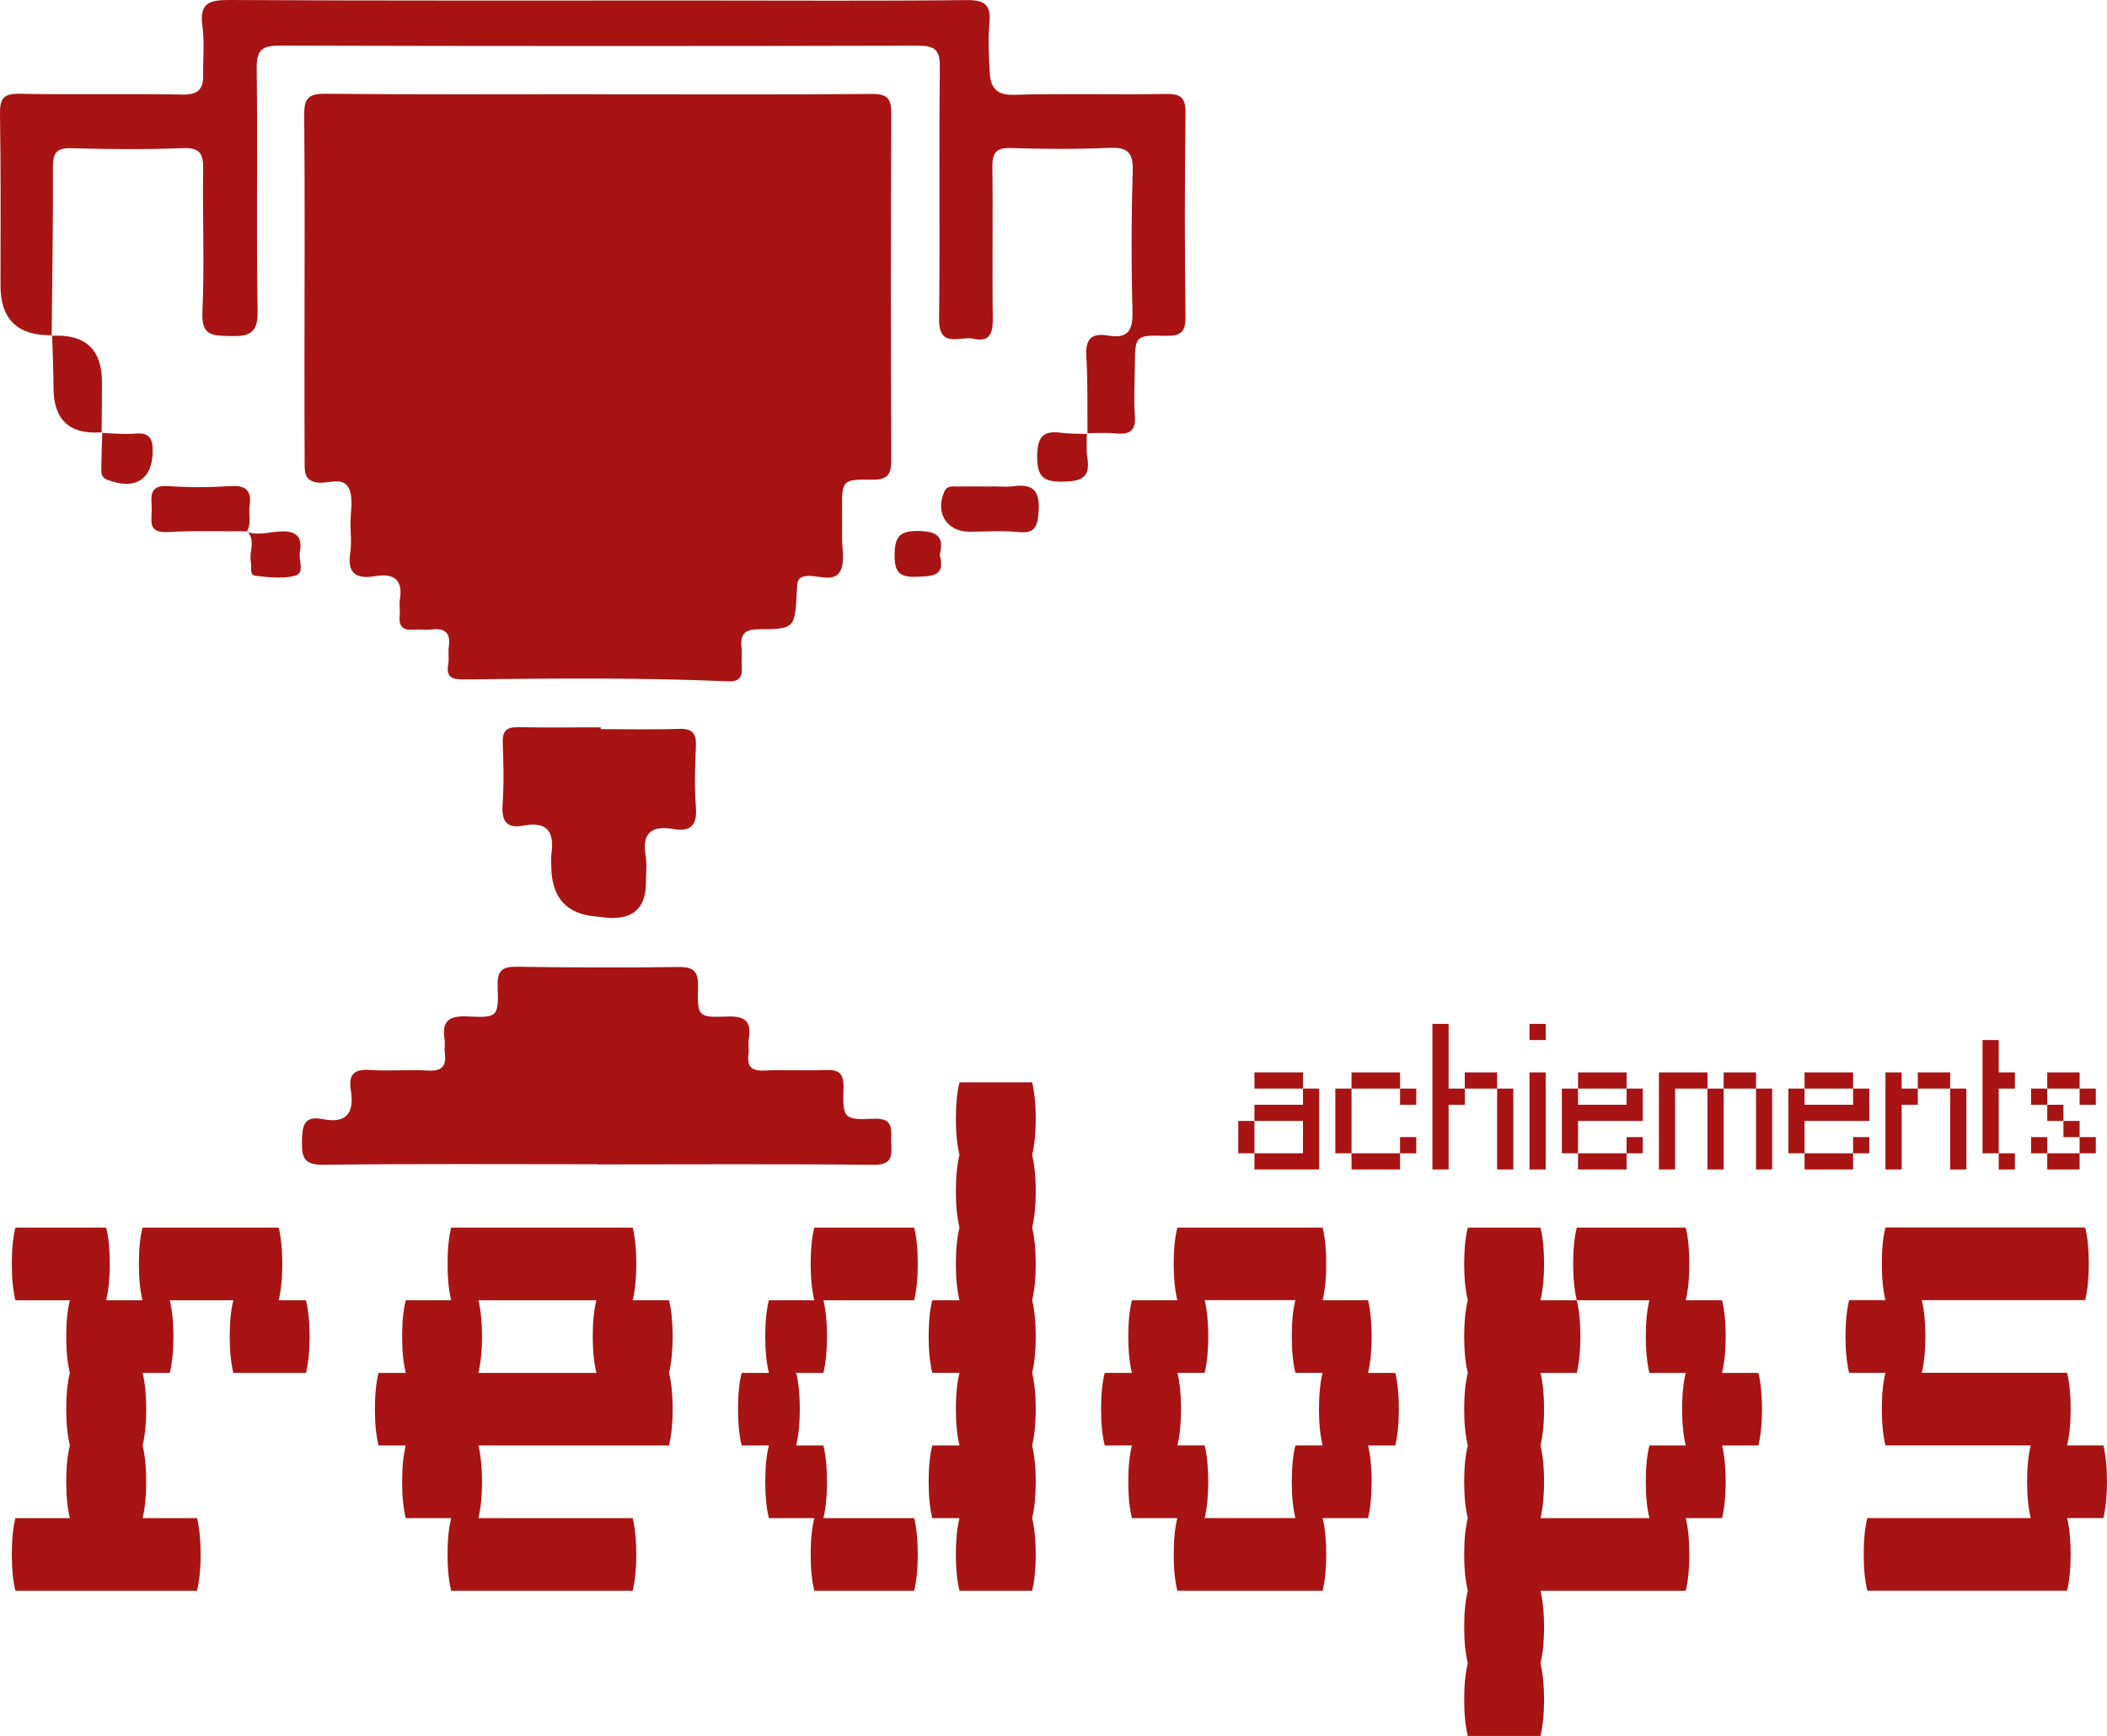
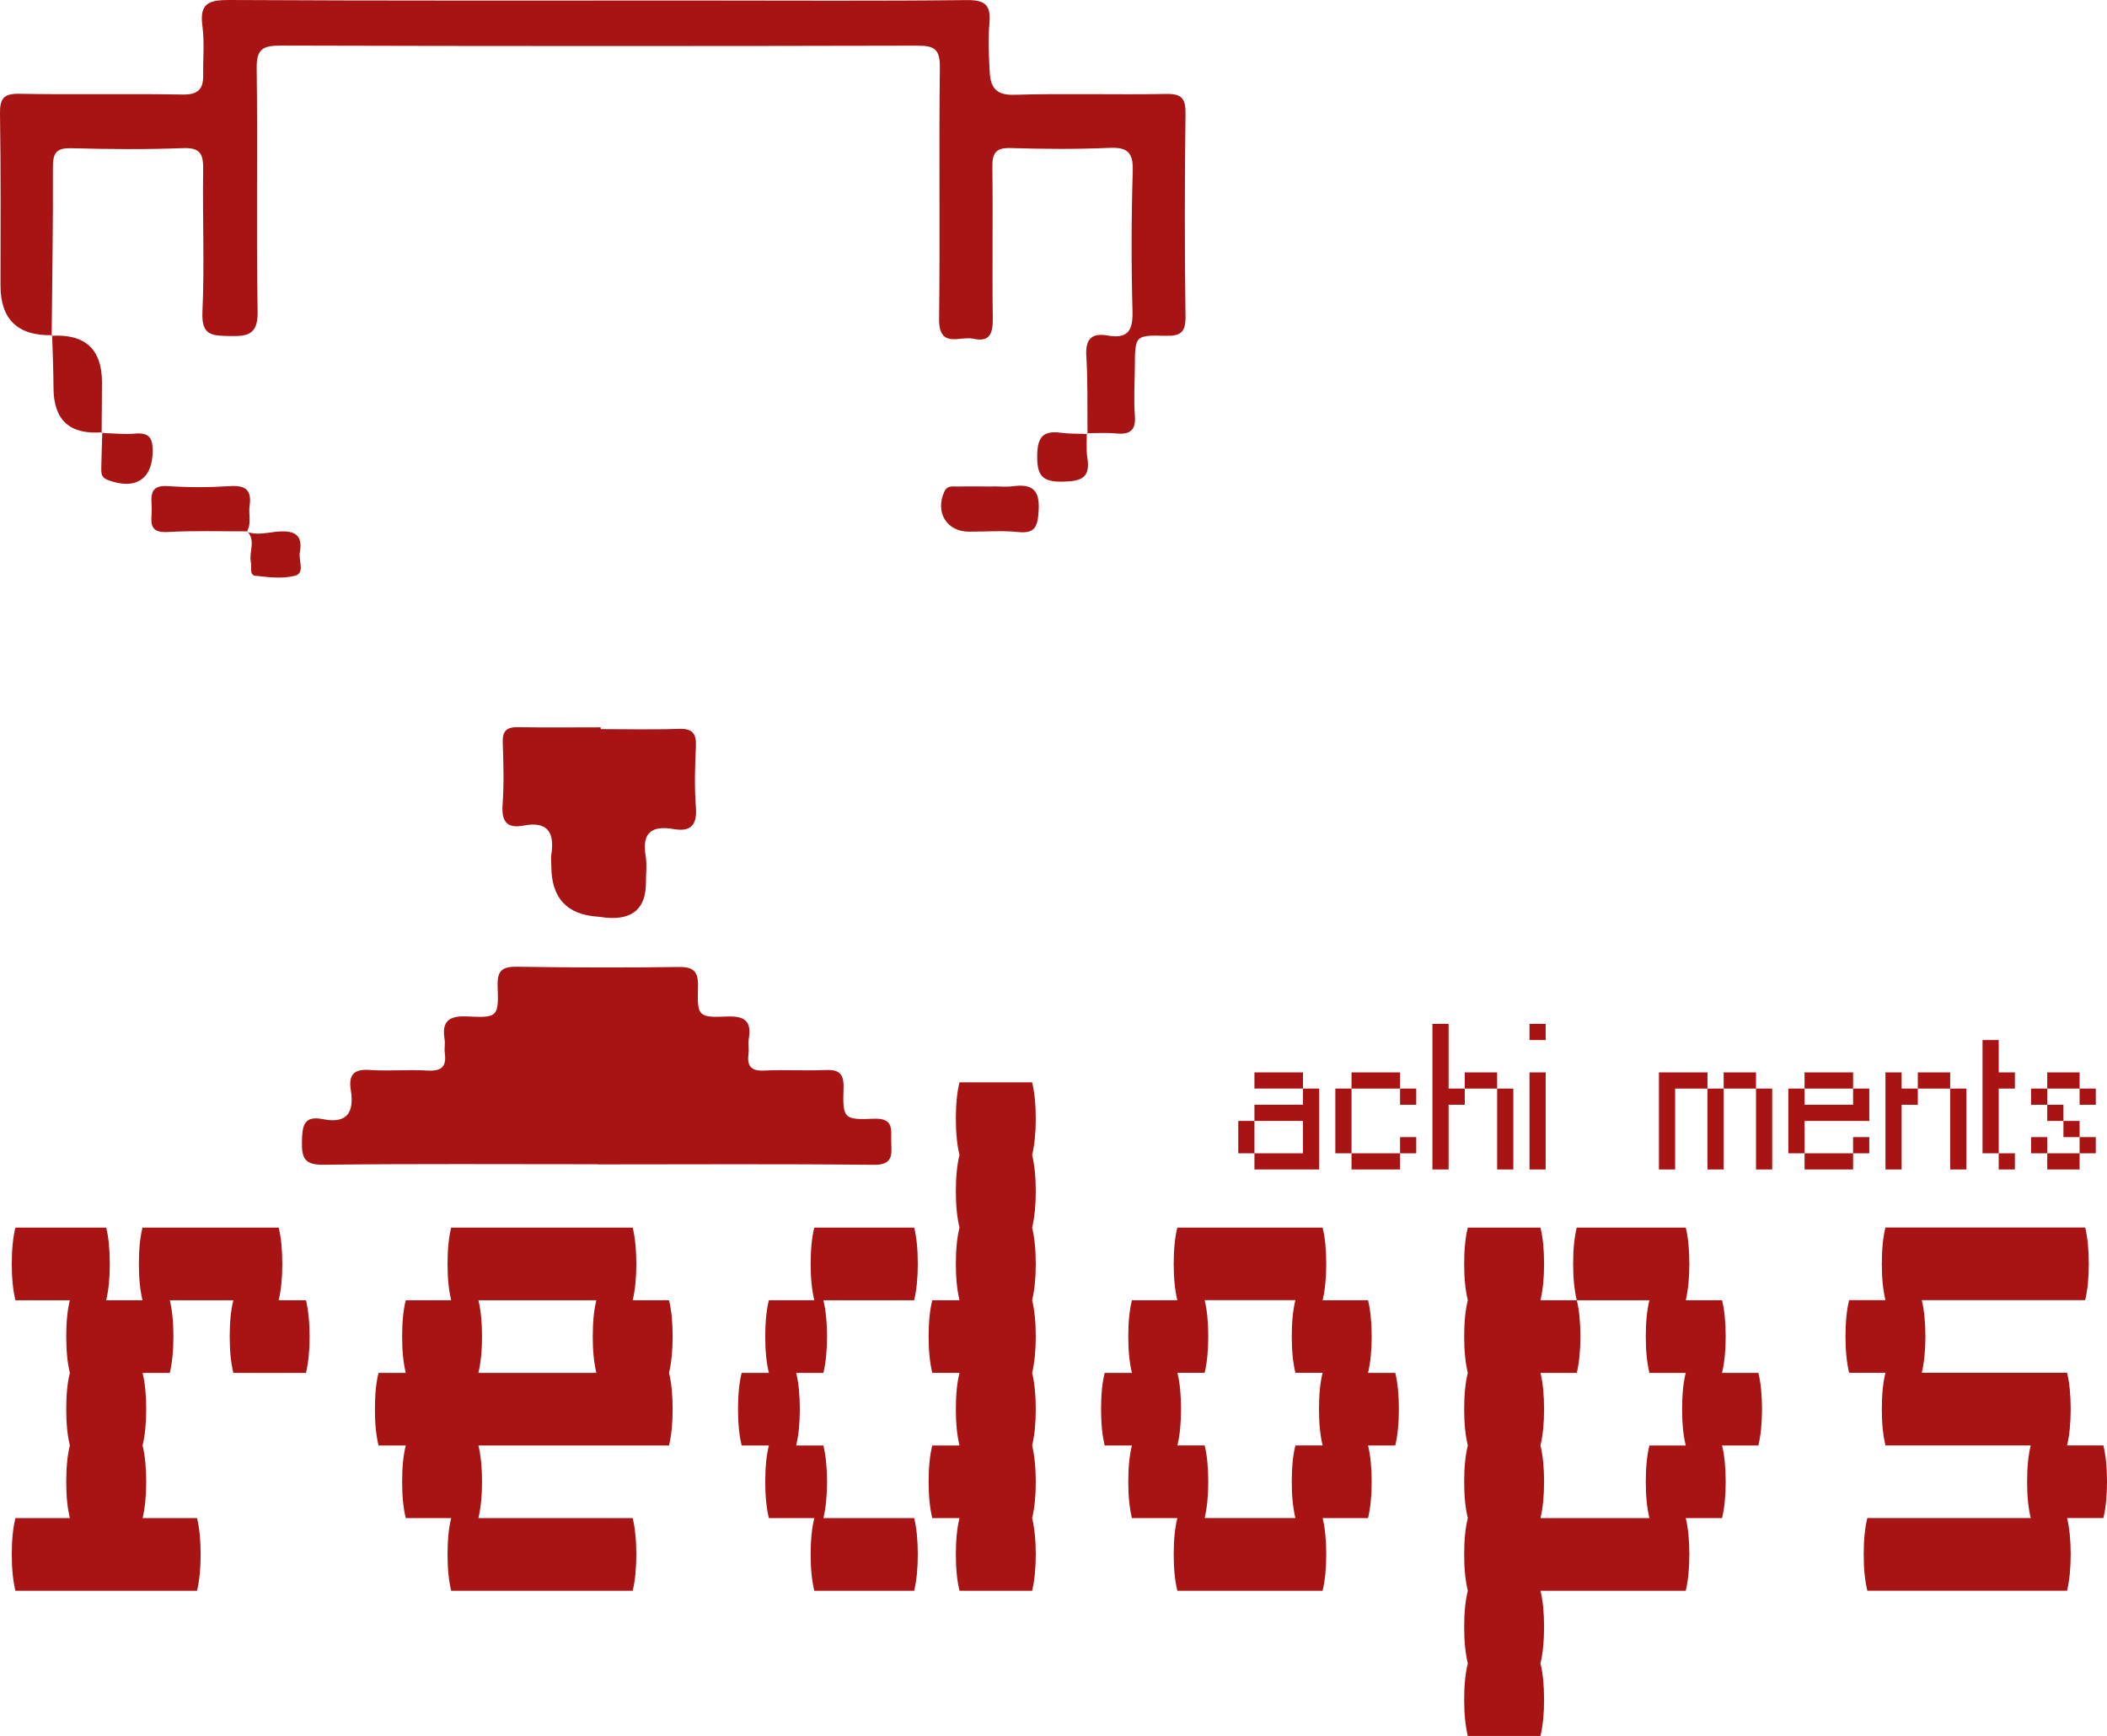
<svg xmlns="http://www.w3.org/2000/svg" id="Layer_2" viewBox="0 0 250.03 206.02">
  <defs>
    <style>
      .cls-1 {
        fill: #a81313;
      }
    </style>
  </defs>
  <g id="Layer_1-2" data-name="Layer_1">
    <g>
      <g>
        <path class="cls-1" d="M148.86,136.87h-1.92v-3.84h1.92v3.84h5.76v-3.84h-5.76v-1.92h5.76v-1.92h-5.76v-1.92h5.76v1.92h1.92v9.6h-7.68v-1.92Z" />
        <path class="cls-1" d="M158.46,129.19h1.92v7.68h-1.92v-7.68ZM160.38,127.27h5.76v1.92h-5.76v-1.92ZM160.38,136.87h5.76v1.92h-5.76v-1.92ZM166.14,129.19h1.92v1.92h-1.92v-1.92ZM166.14,134.95h1.92v1.92h-1.92v-1.92Z" />
        <path class="cls-1" d="M169.98,121.51h1.92v7.68h1.92v1.92h-1.92v7.68h-1.92v-17.28ZM177.66,129.19h-3.84v-1.92h3.84v1.92h1.92v9.6h-1.92v-9.6Z" />
        <path class="cls-1" d="M181.5,121.51h1.92v1.92h-1.92v-1.92ZM181.5,127.27h1.92v11.52h-1.92v-11.52Z" />
-         <path class="cls-1" d="M187.26,136.87h-1.92v-7.68h1.92v1.92h5.76v-1.92h-5.76v-1.92h5.76v1.92h1.92v3.84h-7.68v3.84h5.76v1.92h-5.76v-1.92ZM193.02,134.95h1.92v1.92h-1.92v-1.92Z" />
        <path class="cls-1" d="M202.62,129.19h-3.84v9.6h-1.92v-11.52h5.76v1.92h1.92v9.6h-1.92v-9.6ZM204.54,127.27h3.84v1.92h1.92v9.6h-1.92v-9.6h-3.84v-1.92Z" />
        <path class="cls-1" d="M214.14,136.87h-1.92v-7.68h1.92v1.92h5.76v-1.92h-5.76v-1.92h5.76v1.92h1.92v3.84h-7.68v3.84h5.76v1.92h-5.76v-1.92ZM219.9,134.95h1.92v1.92h-1.92v-1.92Z" />
        <path class="cls-1" d="M223.74,127.27h1.92v1.92h1.92v1.92h-1.92v7.68h-1.92v-11.52ZM231.42,129.19h-3.84v-1.92h3.84v1.92h1.92v9.6h-1.92v-9.6Z" />
        <path class="cls-1" d="M235.26,123.43h1.92v3.84h1.92v1.92h-1.92v7.68h1.92v1.92h-1.92v-1.92h-1.92v-13.44Z" />
        <path class="cls-1" d="M241.02,129.19h1.92v1.92h-1.92v-1.92ZM241.02,134.95h1.92v1.92h-1.92v-1.92ZM242.94,127.27h3.84v1.92h-3.84v-1.92ZM242.94,131.11h1.92v1.92h-1.92v-1.92ZM242.94,136.87h3.84v1.92h-3.84v-1.92ZM244.86,133.03h1.92v1.92h-1.92v-1.92ZM246.78,129.19h1.92v1.92h-1.92v-1.92ZM246.78,134.95h1.92v1.92h-1.92v-1.92Z" />
      </g>
      <g>
-         <path class="cls-1" d="M70.9,11.19c10.84,0,21.68.05,32.52-.04,1.87-.02,2.36.54,2.35,2.37-.07,13.66-.07,27.32,0,40.98,0,1.79-.4,2.46-2.31,2.43-3.56-.06-3.56.06-3.54,3.75,0,.97.02,1.94,0,2.91-.02,1.41.38,3.05-.2,4.17-.72,1.38-2.54.53-3.86.59-1.36.06-1.25.87-1.3,1.77-.23,4.45-.24,4.54-4.51,4.56-1.67,0-2.22.58-2.06,2.15.08.79-.03,1.59.03,2.38.1,1.26-.41,1.71-1.68,1.65-10.48-.47-20.97-.34-31.46-.23-1.35.01-1.94-.37-1.69-1.79.12-.69-.03-1.42.07-2.11.25-1.7-.52-2.21-2.09-2.02-.69.09-1.41-.04-2.11.02-1.29.12-1.75-.44-1.63-1.68.06-.61-.08-1.25.02-1.85.4-2.43-.71-3.2-2.96-2.82-2.2.37-3.32-.32-2.93-2.78.18-1.12.04-2.29.03-3.43-.01-1.41.37-3-.17-4.18-.68-1.5-2.5-.53-3.81-.73-1.52-.24-1.45-1.31-1.46-2.37-.02-4.14-.02-8.28-.02-12.43,0-9.61.06-19.21-.03-28.82-.02-1.96.5-2.53,2.5-2.51,10.75.1,21.51.05,32.26.05Z" />
+         <path class="cls-1" d="M70.9,11.19Z" />
        <path class="cls-1" d="M6.19,39.78Q.05,39.91.06,33.87c0-6.79.05-13.57-.06-20.36-.03-1.82.43-2.42,2.32-2.38,6.43.12,12.87-.03,19.3.09,1.84.04,2.52-.59,2.49-2.31-.03-1.94.17-3.9-.09-5.81C23.65.42,24.75-.01,27.19,0c18.6.1,37.19.06,55.79.06,10.58,0,21.15.07,31.73-.05,2.25-.03,2.9.64,2.7,2.8-.18,1.92-.06,3.88.04,5.81.1,1.76.77,2.7,2.91,2.63,5.99-.18,11.99.01,17.98-.1,1.87-.04,2.37.5,2.34,2.35-.1,8.02-.11,16.04,0,24.06.03,1.93-.63,2.34-2.41,2.29-3.58-.09-3.58,0-3.6,3.63-.01,1.94-.15,3.89,0,5.81.15,1.84-.62,2.31-2.28,2.15-1.13-.11-2.29-.03-3.43-.03l.09.08c-.03-3.08.05-6.17-.14-9.24-.13-2.06.67-2.76,2.56-2.43,2.39.42,2.98-.61,2.92-2.89-.15-5.55-.14-11.1.03-16.65.07-2.27-.7-2.83-2.84-2.73-3.87.17-7.75.14-11.63.02-1.79-.06-2.21.6-2.19,2.28.08,5.99-.03,11.98.05,17.97.02,1.75-.36,2.82-2.3,2.38-1.56-.35-4.11,1.23-4.07-2.34.12-9.95-.03-19.91.09-29.86.03-2.14-.64-2.59-2.65-2.58-25.2.06-50.39.06-75.59-.01-2.12,0-2.86.42-2.83,2.71.13,9.6-.06,19.21.11,28.81.05,2.67-1.03,3.01-3.24,2.95-2.02-.06-3.44.07-3.31-2.81.26-5.63,0-11.27.09-16.91.03-1.86-.31-2.67-2.42-2.58-4.4.17-8.81.13-13.21.01-1.75-.05-2.21.52-2.2,2.23.03,6.68-.09,13.37-.15,20.05,0,0,.08-.07.08-.07Z" />
        <path class="cls-1" d="M70.9,138.17c-10.83,0-21.67-.07-32.5.06-2.22.03-2.61-.75-2.57-2.72.04-1.83.16-3.16,2.49-2.69,2.9.58,3.73-.84,3.31-3.45-.29-1.78.32-2.53,2.25-2.39,2.28.16,4.58-.07,6.87.07,1.66.1,2.26-.49,2.03-2.09-.07-.52.06-1.07-.02-1.58-.37-2.22.54-2.86,2.73-2.75,3.56.18,3.7.04,3.56-3.59-.07-1.95.63-2.34,2.39-2.31,6.34.1,12.68.12,19.03.03,1.84-.03,2.41.51,2.36,2.36-.1,3.53.01,3.65,3.44,3.52,2.04-.08,2.94.49,2.59,2.6-.1.6.04,1.24-.04,1.85-.19,1.47.34,2.04,1.88,1.96,2.37-.12,4.76.04,7.13-.06,1.62-.07,2.33.27,2.27,2.14-.12,3.6.02,3.8,3.57,3.64,2.54-.11,2.02,1.43,2.09,2.86.07,1.5.15,2.63-2.07,2.61-10.92-.12-21.84-.05-32.77-.05Z" />
        <path class="cls-1" d="M71.3,86.53c3.08,0,6.16.08,9.24-.03,1.67-.06,2.12.57,2.04,2.16-.12,2.37-.18,4.77,0,7.13.17,2.13-.61,2.96-2.65,2.6-2.61-.45-3.78.44-3.31,3.2.17,1.03.03,2.11.03,3.17q0,4.52-4.63,4.16c-.35-.03-.7-.1-1.05-.13q-5.55-.33-5.55-6.03c0-.44-.06-.89,0-1.32.4-2.59-.37-4.02-3.3-3.46-1.99.38-2.62-.51-2.48-2.48.17-2.45.11-4.93.02-7.39-.05-1.42.51-1.83,1.85-1.81,3.26.06,6.51.02,9.77.02,0,.07,0,.14,0,.22Z" />
        <path class="cls-1" d="M12.15,51.3q-5.77.48-5.8-5.23c-.01-2.1-.1-4.19-.16-6.29,0,0-.08.07-.09.07q6-.36,6,5.51c0,2.01-.03,4.01-.04,6.02l.08-.09Z" />
        <path class="cls-1" d="M29.34,63.06c-3.15.01-6.32-.1-9.46.08-2.43.14-1.85-1.46-1.87-2.74-.03-1.34-.42-2.88,1.94-2.71,2.44.17,4.91.16,7.36,0,1.86-.12,2.58.51,2.31,2.34-.15,1.02.27,2.1-.34,3.07l.07-.03Z" />
        <path class="cls-1" d="M117.81,57.72c.79,0,1.59.09,2.36-.01,2.29-.31,3.25.39,3.08,2.93-.12,1.86-.4,2.71-2.46,2.5-1.91-.19-3.85-.04-5.78-.04-2.67,0-4.07-2.29-2.95-4.75.35-.78.98-.6,1.55-.61,1.4-.03,2.8-.01,4.2,0Z" />
        <path class="cls-1" d="M12.07,51.38c1.31.04,2.63.2,3.93.08,1.61-.14,2.12.42,2.12,2.03,0,3.37-2.04,4.73-5.36,3.46-.8-.31-.74-.87-.74-1.46.02-1.4.08-2.8.12-4.2,0,0-.08.08-.08.08Z" />
        <path class="cls-1" d="M29.27,63.1c1.28.49,2.58.06,3.84-.02,1.97-.13,2.83.51,2.47,2.48-.17.96.65,2.45-.58,2.77-1.47.38-3.12.18-4.68,0-.77-.08-.42-1.01-.54-1.57-.28-1.22.62-2.58-.44-3.71,0,0-.07.03-.07.03Z" />
        <path class="cls-1" d="M128.96,51.42c.02.96-.08,1.94.07,2.88.39,2.42-.71,2.82-2.91,2.86-2.46.05-3.06-.72-3.04-3.08.02-2.21.69-3.01,2.84-2.72,1.03.14,2.09.1,3.13.15,0,0-.09-.08-.09-.08Z" />
-         <path class="cls-1" d="M111.51,65.84c.7,2.57-.85,2.53-2.73,2.61-2.06.08-2.63-.54-2.62-2.61.02-2.13.58-2.85,2.79-2.82,2.17.02,3.14.58,2.56,2.83Z" />
      </g>
      <g>
        <path class="cls-1" d="M33.07,154.31c.29-1.22.43-2.66.43-4.31s-.14-3.16-.43-4.31h-16.16c-.29,1.15-.43,2.59-.43,4.31s.14,3.09.43,4.31h-4.31c.29-1.22.43-2.66.43-4.31s-.14-3.16-.43-4.31H1.83c-.29,1.15-.43,2.59-.43,4.31s.14,3.09.43,4.31h6.46c-.29,1.15-.43,2.59-.43,4.31s.14,3.09.43,4.31c-.29,1.15-.43,2.59-.43,4.31s.14,3.09.43,4.31c-.29,1.15-.43,2.59-.43,4.31s.14,3.09.43,4.31H1.83c-.29,1.15-.43,2.59-.43,4.31s.14,3.09.43,4.31h21.55c.29-1.22.43-2.66.43-4.31s-.14-3.16-.43-4.31h-6.46c.29-1.22.43-2.66.43-4.31s-.14-3.16-.43-4.31c.29-1.22.43-2.66.43-4.31s-.14-3.16-.43-4.31h3.23c.29-1.22.43-2.66.43-4.31s-.15-3.16-.43-4.31h7.54c-.29,1.15-.43,2.59-.43,4.31s.14,3.09.43,4.31h8.62c.29-1.22.43-2.66.43-4.31s-.15-3.16-.43-4.31h-3.23Z" />
        <path class="cls-1" d="M79.39,154.31h-4.31c.29-1.22.43-2.66.43-4.31s-.15-3.16-.43-4.31h-21.54c-.29,1.15-.43,2.59-.43,4.31s.14,3.09.43,4.31h-5.39c-.29,1.15-.43,2.59-.43,4.31s.14,3.09.43,4.31h-3.23c-.29,1.15-.43,2.59-.43,4.31s.14,3.09.43,4.31h3.23c-.29,1.15-.43,2.59-.43,4.31s.14,3.09.43,4.31h5.39c-.29,1.15-.43,2.59-.43,4.31s.14,3.09.43,4.31h21.54c.29-1.22.43-2.66.43-4.31s-.15-3.16-.43-4.31h-18.31c.29-1.22.43-2.66.43-4.31s-.14-3.16-.43-4.31h22.62c.29-1.22.43-2.66.43-4.31s-.14-3.16-.43-4.31c.29-1.22.43-2.66.43-4.31s-.14-3.16-.43-4.31ZM70.77,162.93h-14c.29-1.22.43-2.66.43-4.31s-.14-3.16-.43-4.31h14c-.29,1.15-.43,2.59-.43,4.31s.14,3.09.43,4.31Z" />
        <path class="cls-1" d="M108.91,150c0-1.72-.14-3.16-.43-4.31h-11.85c-.29,1.15-.43,2.59-.43,4.31s.14,3.09.43,4.31h-5.39c-.29,1.15-.43,2.59-.43,4.31s.14,3.09.43,4.31h-3.23c-.29,1.15-.43,2.59-.43,4.31s.14,3.09.43,4.31h3.23c-.29,1.15-.43,2.59-.43,4.31s.14,3.09.43,4.31h5.39c-.29,1.15-.43,2.59-.43,4.31s.14,3.09.43,4.31h11.85c.29-1.22.43-2.66.43-4.31s-.14-3.16-.43-4.31h-10.77c.29-1.22.43-2.66.43-4.31s-.15-3.16-.43-4.31h-3.23c.29-1.22.43-2.66.43-4.31s-.14-3.16-.43-4.31h3.23c.29-1.22.43-2.66.43-4.31s-.15-3.16-.43-4.31h10.77c.29-1.22.43-2.66.43-4.31Z" />
        <path class="cls-1" d="M122.48,128.45h-8.62c-.29,1.15-.43,2.59-.43,4.31s.14,3.09.43,4.31c-.29,1.15-.43,2.59-.43,4.31s.14,3.09.43,4.31c-.29,1.15-.43,2.59-.43,4.31s.14,3.09.43,4.31h-3.23c-.29,1.15-.43,2.59-.43,4.31s.14,3.09.43,4.31h3.23c-.29,1.15-.43,2.59-.43,4.31s.14,3.09.43,4.31h-3.23c-.29,1.15-.43,2.59-.43,4.31s.14,3.09.43,4.31h3.23c-.29,1.15-.43,2.59-.43,4.31s.14,3.09.43,4.31h8.62c.29-1.22.43-2.66.43-4.31s-.15-3.16-.43-4.31c.29-1.22.43-2.66.43-4.31s-.15-3.16-.43-4.31c.29-1.22.43-2.66.43-4.31s-.15-3.16-.43-4.31c.29-1.22.43-2.66.43-4.31s-.15-3.16-.43-4.31c.29-1.22.43-2.66.43-4.31s-.15-3.16-.43-4.31c.29-1.22.43-2.66.43-4.31s-.15-3.16-.43-4.31c.29-1.22.43-2.66.43-4.31s-.15-3.16-.43-4.31Z" />
        <path class="cls-1" d="M162.34,162.93c.29-1.22.43-2.66.43-4.31s-.14-3.16-.43-4.31h-5.39c.29-1.22.43-2.66.43-4.31s-.14-3.16-.43-4.31h-17.24c-.29,1.15-.43,2.59-.43,4.31s.14,3.09.43,4.31h-5.39c-.29,1.15-.43,2.59-.43,4.31s.14,3.09.43,4.31h-3.23c-.29,1.15-.43,2.59-.43,4.31s.14,3.09.43,4.31h3.23c-.29,1.15-.43,2.59-.43,4.31s.14,3.09.43,4.31h5.39c-.29,1.15-.43,2.59-.43,4.31s.14,3.09.43,4.31h17.24c.29-1.22.43-2.66.43-4.31s-.14-3.16-.43-4.31h5.39c.29-1.22.43-2.66.43-4.31s-.14-3.16-.43-4.31h3.23c.29-1.22.43-2.66.43-4.31s-.14-3.16-.43-4.31h-3.23ZM156.95,171.54h-3.23c-.29,1.15-.43,2.59-.43,4.31s.14,3.09.43,4.31h-10.77c.29-1.22.43-2.66.43-4.31s-.14-3.16-.43-4.31h-3.23c.29-1.22.43-2.66.43-4.31s-.14-3.16-.43-4.31h3.23c.29-1.22.43-2.66.43-4.31s-.14-3.16-.43-4.31h10.77c-.29,1.15-.43,2.59-.43,4.31s.14,3.09.43,4.31h3.23c-.29,1.15-.43,2.59-.43,4.31s.14,3.09.43,4.31Z" />
        <path class="cls-1" d="M204.35,162.93c.29-1.22.43-2.66.43-4.31s-.14-3.16-.43-4.31h-4.31c.29-1.22.43-2.66.43-4.31s-.14-3.16-.43-4.31h-12.93c-.29,1.15-.43,2.59-.43,4.31s.14,3.09.43,4.31h8.62c-.29,1.15-.43,2.59-.43,4.31s.14,3.09.43,4.31h4.31c-.29,1.15-.43,2.59-.43,4.31s.14,3.09.43,4.31h-4.31c-.29,1.15-.43,2.59-.43,4.31s.14,3.09.43,4.31h-12.93c.29-1.22.43-2.66.43-4.31s-.14-3.16-.43-4.31c.29-1.22.43-2.66.43-4.31s-.14-3.16-.43-4.31h4.31c.29-1.22.43-2.66.43-4.31s-.14-3.16-.43-4.31h-4.31c.29-1.22.43-2.66.43-4.31s-.14-3.16-.43-4.31h-8.62c-.29,1.15-.43,2.59-.43,4.31s.14,3.09.43,4.31c-.29,1.15-.43,2.59-.43,4.31s.14,3.09.43,4.31c-.29,1.15-.43,2.59-.43,4.31s.14,3.09.43,4.31c-.29,1.15-.43,2.59-.43,4.31s.14,3.09.43,4.31c-.29,1.15-.43,2.59-.43,4.31s.14,3.09.43,4.31c-.29,1.15-.43,2.59-.43,4.31s.14,3.09.43,4.31c-.29,1.15-.43,2.59-.43,4.31s.14,3.09.43,4.31h8.62c.29-1.22.43-2.66.43-4.31s-.14-3.16-.43-4.31c.29-1.22.43-2.66.43-4.31s-.14-3.16-.43-4.31h17.24c.29-1.22.43-2.66.43-4.31s-.14-3.16-.43-4.31h4.31c.29-1.22.43-2.66.43-4.31s-.14-3.16-.43-4.31h4.31c.29-1.22.43-2.66.43-4.31s-.14-3.16-.43-4.31h-4.31Z" />
        <path class="cls-1" d="M250.03,175.85c0-1.72-.15-3.16-.43-4.31h-4.31c.29-1.22.43-2.66.43-4.31s-.14-3.16-.43-4.31h-17.24c.29-1.22.43-2.66.43-4.31s-.14-3.16-.43-4.31h19.39c.29-1.22.43-2.66.43-4.31s-.14-3.16-.43-4.31h-23.7c-.29,1.15-.43,2.59-.43,4.31s.14,3.09.43,4.31h-4.31c-.29,1.15-.43,2.59-.43,4.31s.14,3.09.43,4.31h4.31c-.29,1.15-.43,2.59-.43,4.31s.14,3.09.43,4.31h17.24c-.29,1.15-.43,2.59-.43,4.31s.14,3.09.43,4.31h-19.39c-.29,1.15-.43,2.59-.43,4.31s.14,3.09.43,4.31h23.7c.29-1.22.43-2.66.43-4.31s-.14-3.16-.43-4.31h4.31c.29-1.22.43-2.66.43-4.31Z" />
      </g>
    </g>
  </g>
</svg>